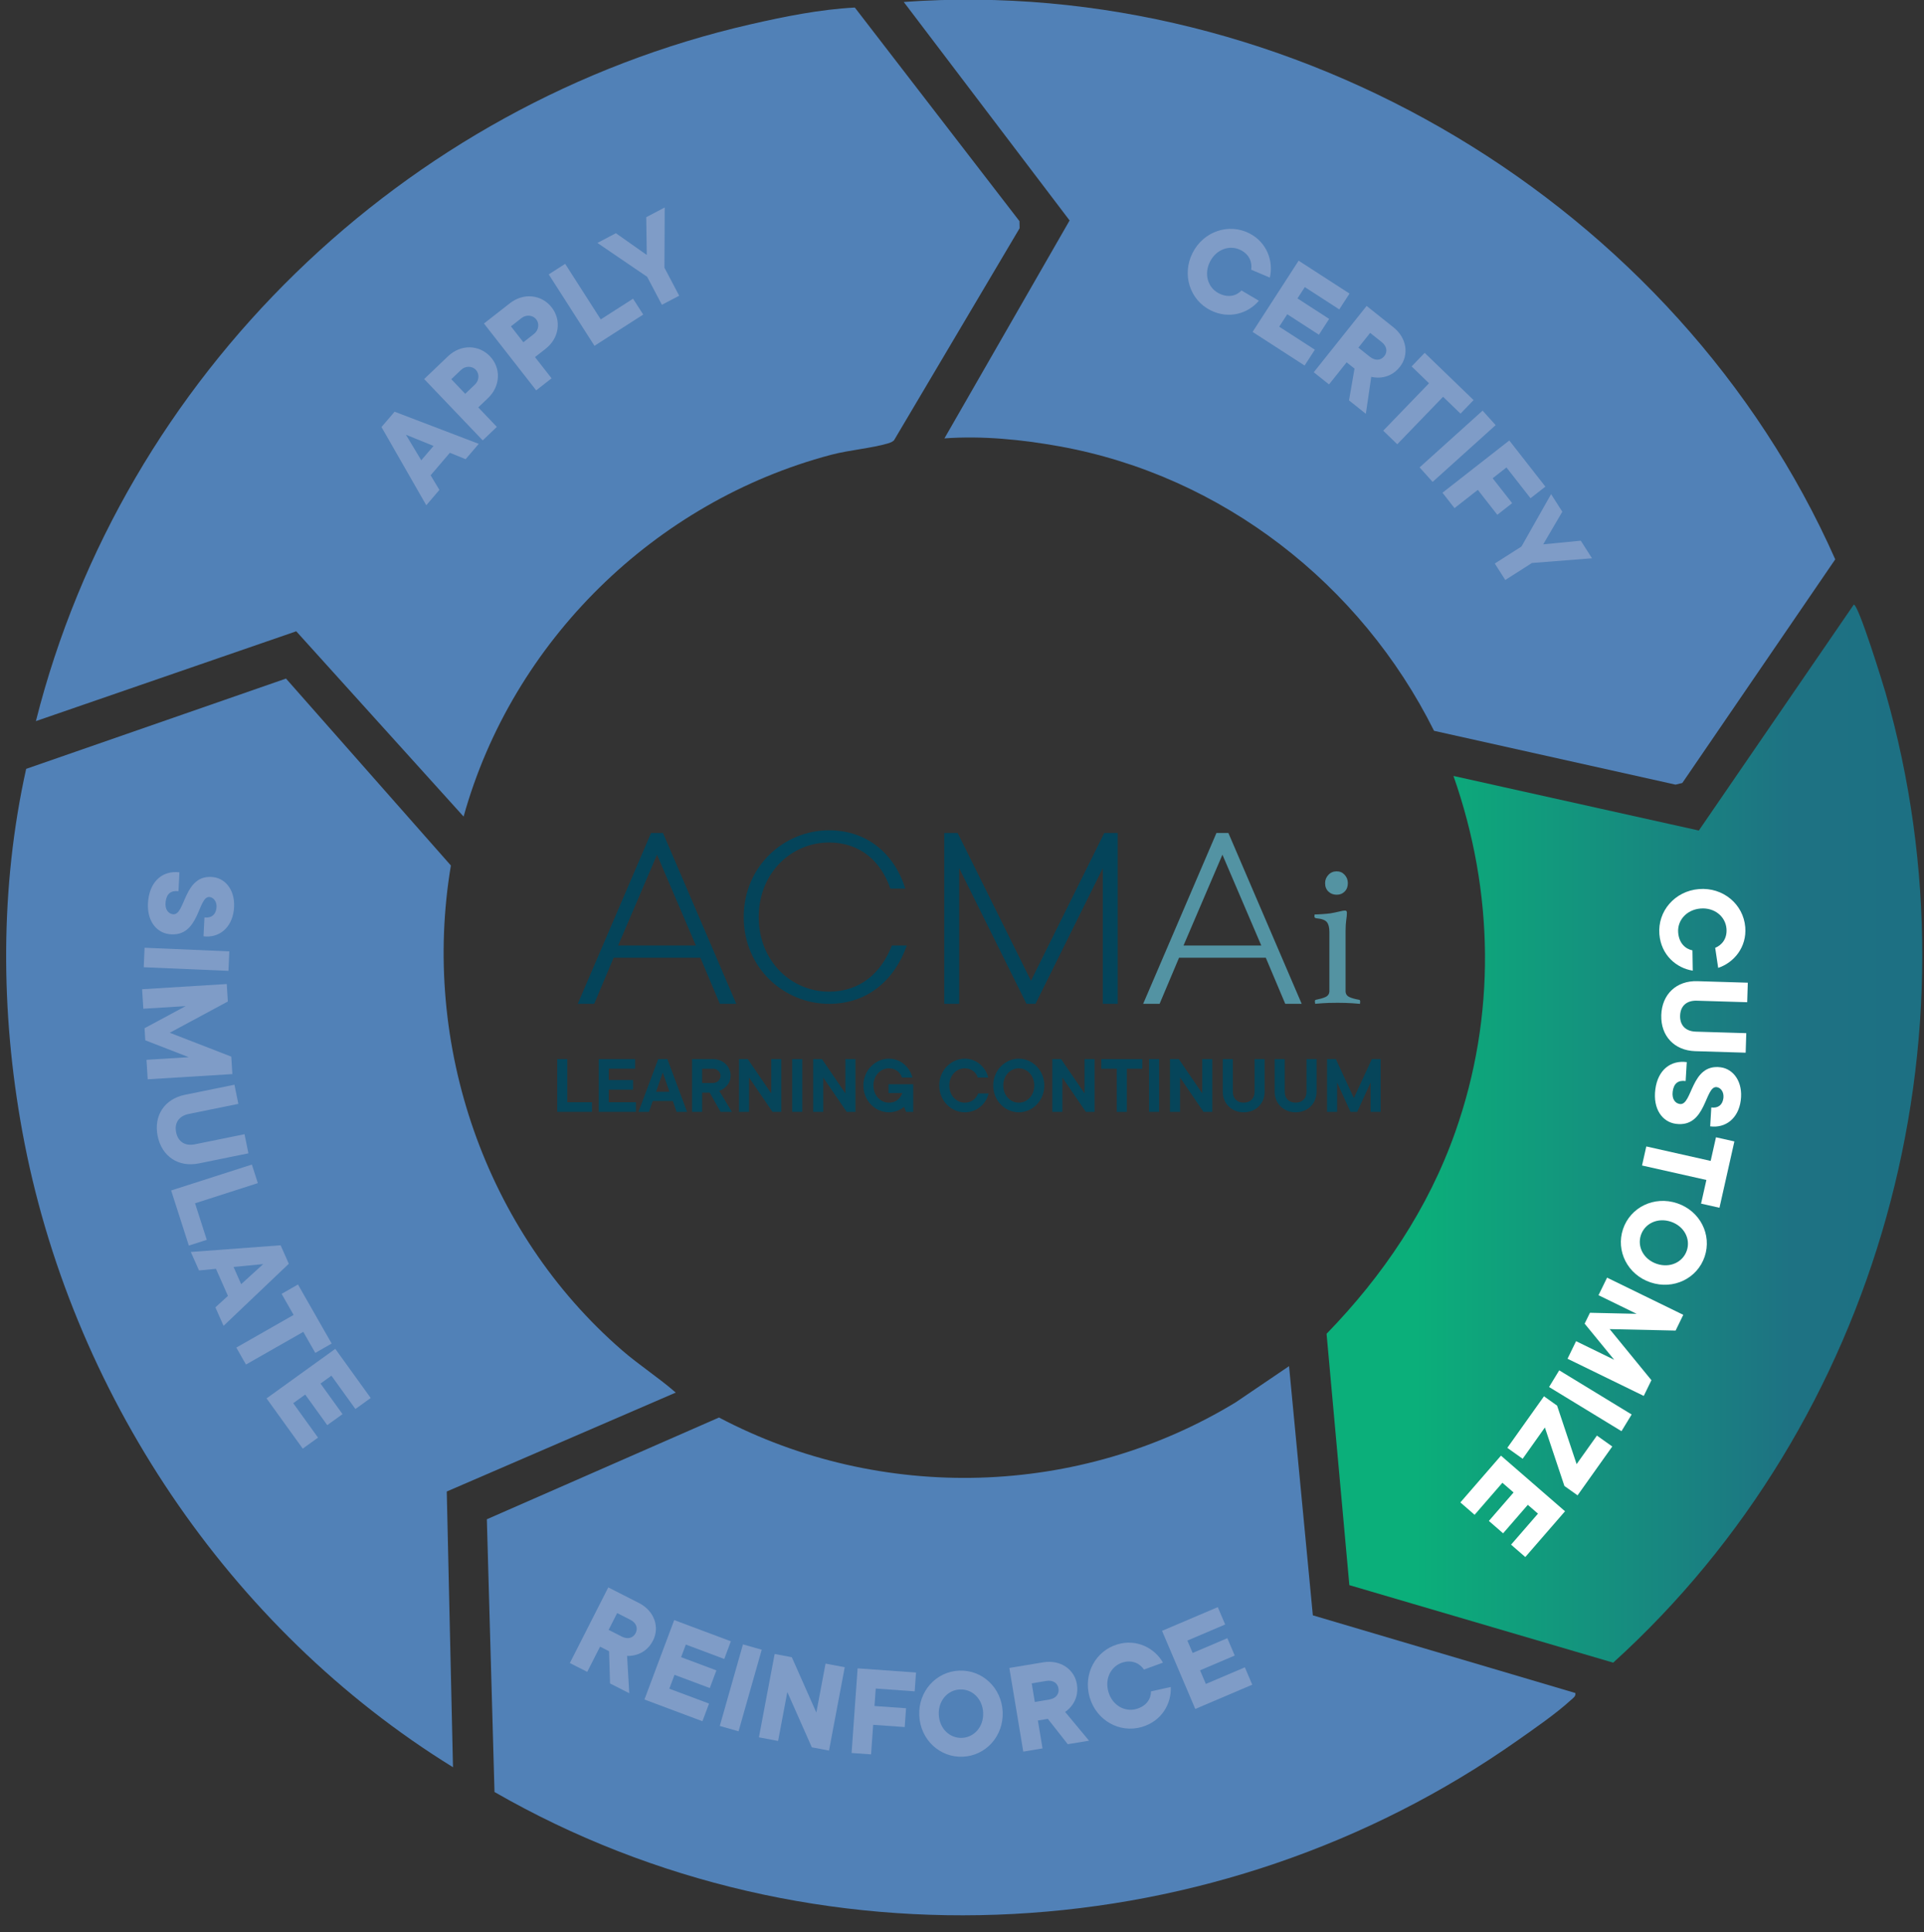
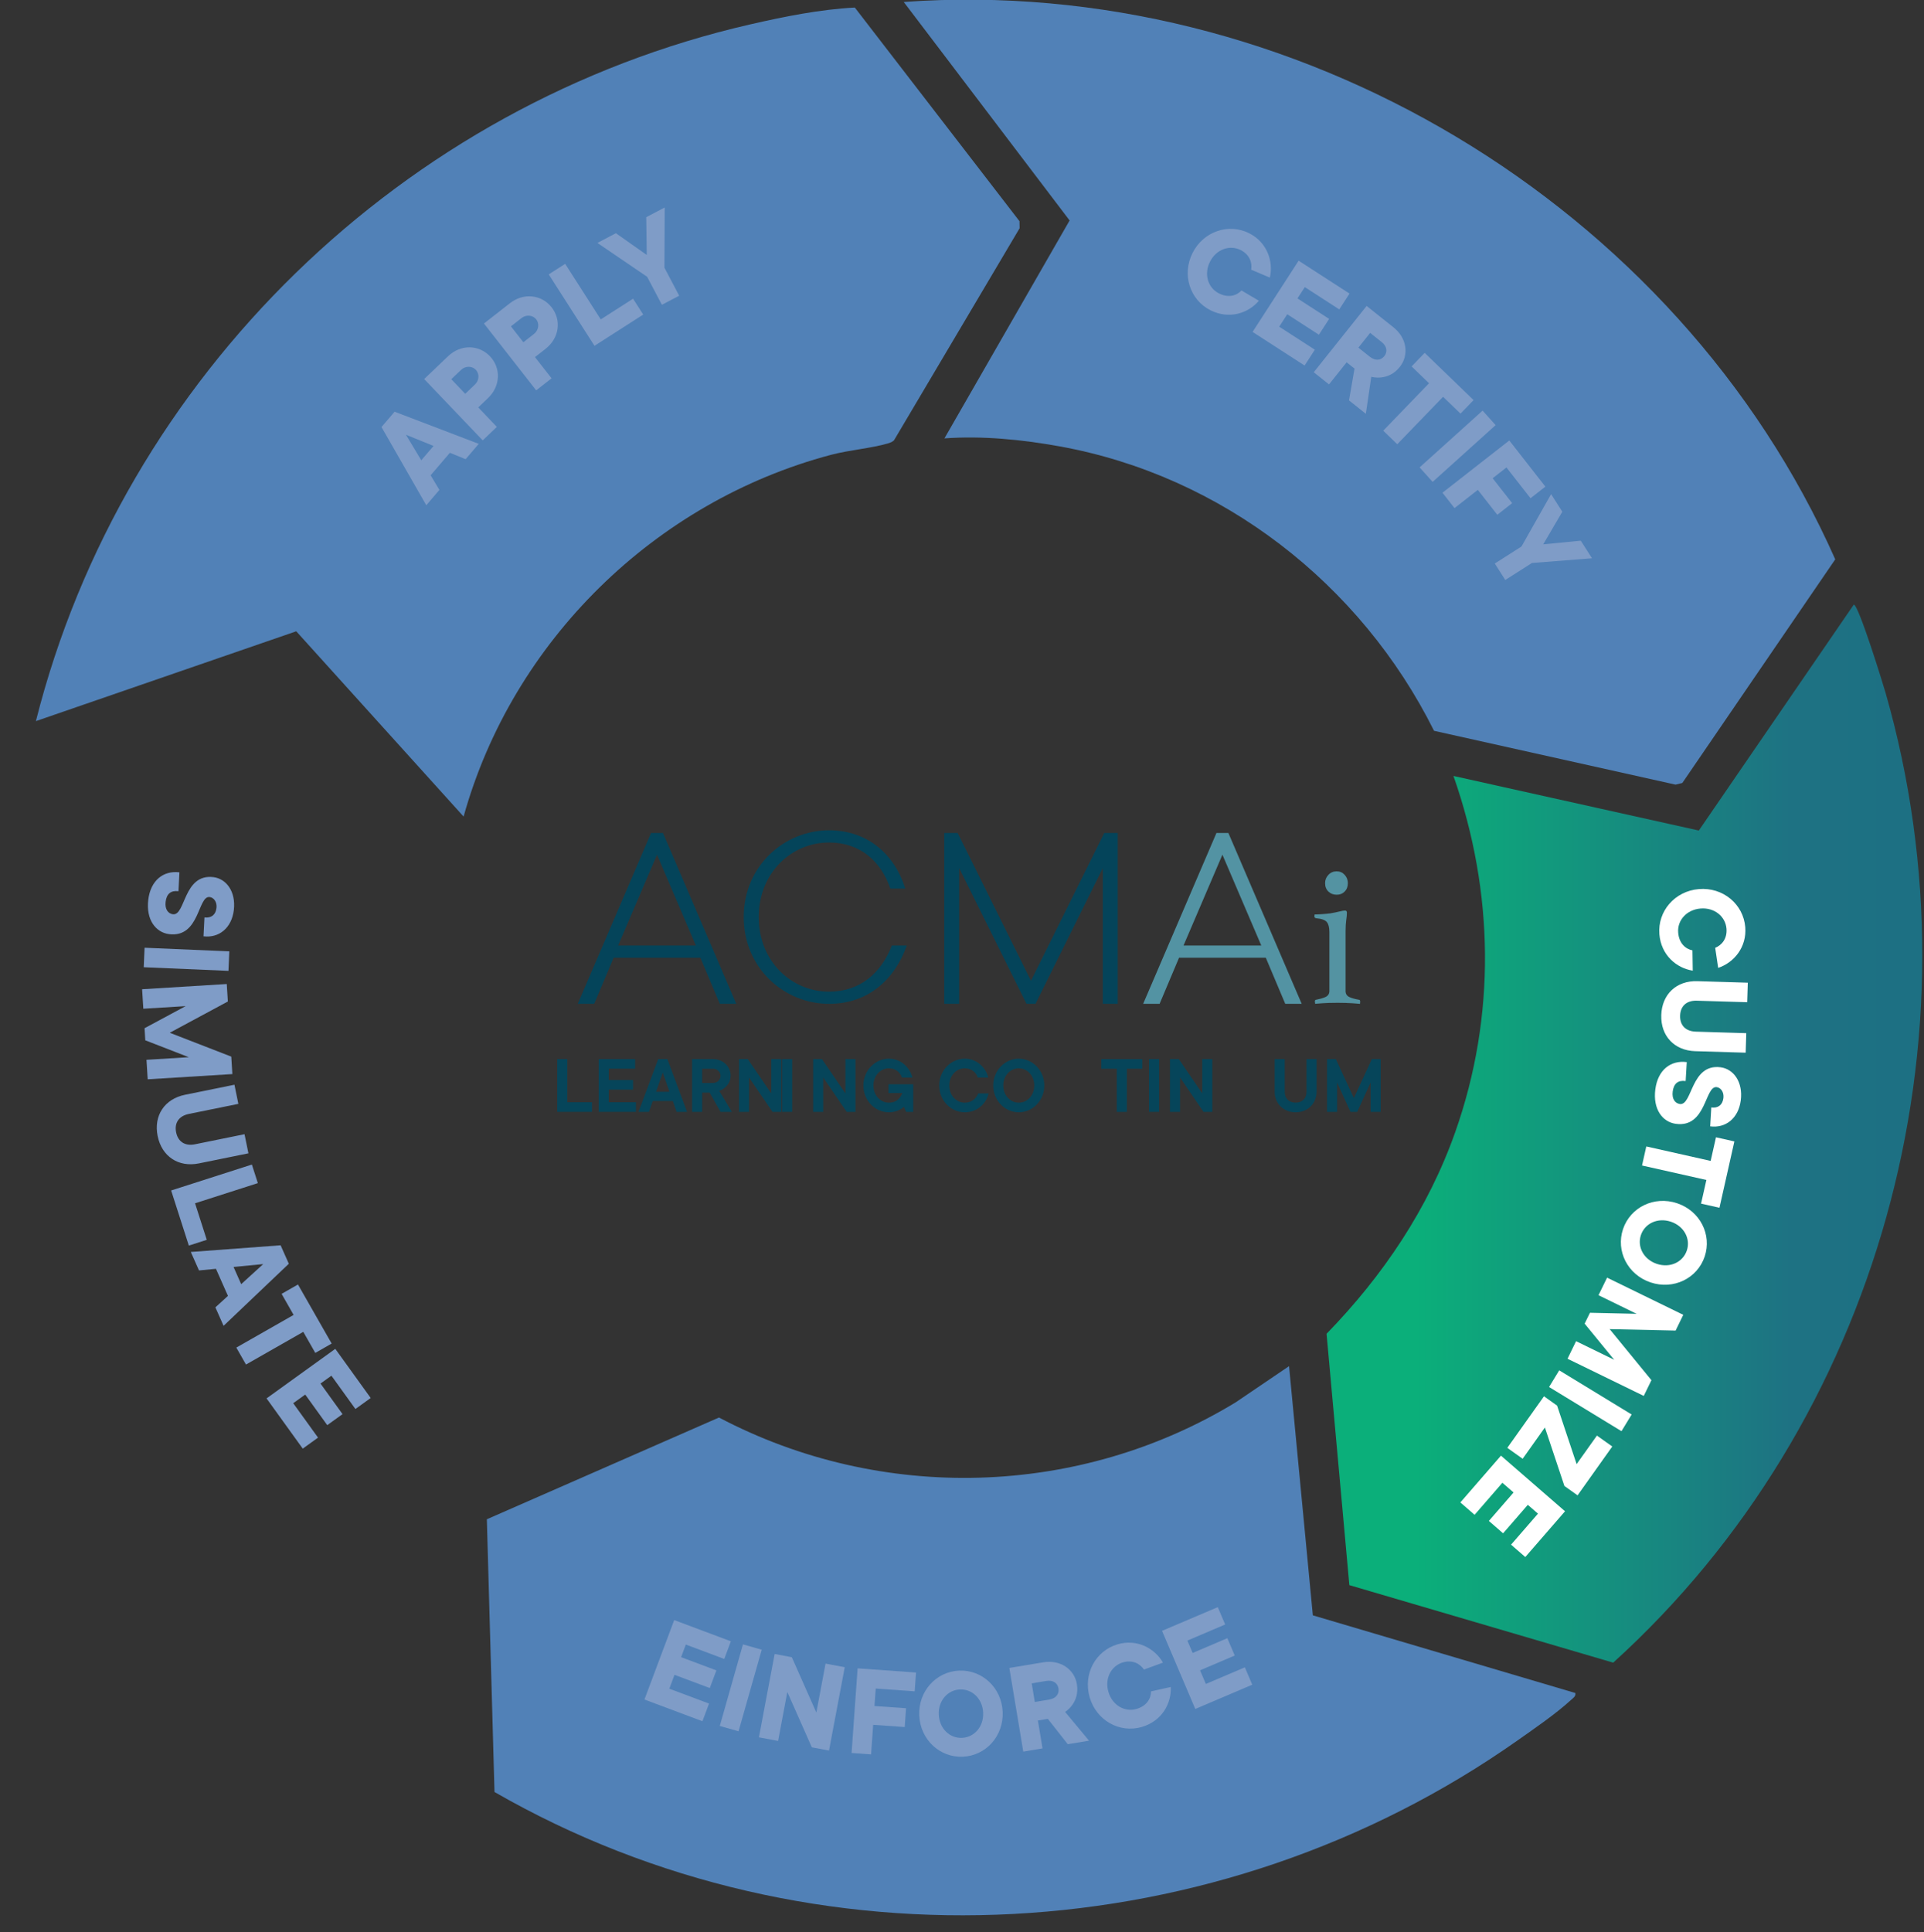
<svg xmlns="http://www.w3.org/2000/svg" id="Layer_1" data-name="Layer 1" viewBox="0 0 567.7 570">
  <rect x="0" y="0" width="567.7" height="570" fill="#333333" stroke="none" />
  <defs>
    <style>
      .cls-1 {
        fill: #04445a;
      }

      .cls-2 {
        fill: #5393a3;
      }

      .cls-3 {
        fill: #5493a2;
      }

      .cls-4 {
        fill: #7f9cc7;
      }

      .cls-5 {
        fill: #fff;
      }

      .cls-6 {
        fill: url(#New_Gradient_Swatch_1);
      }

      .cls-7 {
        fill: #5181b7;
      }

      .cls-8 {
        fill: #06455a;
      }
    </style>
    <linearGradient id="New_Gradient_Swatch_1" data-name="New Gradient Swatch 1" x1="391.42" y1="334.42" x2="567.19" y2="334.42" gradientUnits="userSpaceOnUse">
      <stop offset=".15" stop-color="#0baf7a" />
      <stop offset=".25" stop-color="#0ea57b" />
      <stop offset=".78" stop-color="#1e7283" />
      <stop offset=".97" stop-color="#1d7083" />
    </linearGradient>
  </defs>
  <path class="cls-1" d="M192.09,245.74h3.53l21.63,50.41h-4.85l-5.74-13.6h-25.6l-5.74,13.6h-4.85l21.63-50.41ZM205.33,278.95l-11.47-26.8-11.48,26.8h22.95Z" />
  <path class="cls-1" d="M267.56,278.95c-3.53,10-11.39,17.2-22.95,17.2-13.15,0-25.16-10.48-25.16-25.6s12-25.6,25.16-25.6c11.47,0,19.42,7.2,22.51,17.2h-4.41c-2.74-8-8.83-13.6-18.1-13.6-11.03,0-20.74,8.88-20.74,22s9.71,22,20.74,22c9.27,0,15.45-5.6,18.54-13.6h4.41Z" />
  <path class="cls-1" d="M278.6,245.74h3.97l21.63,43.61,21.63-43.61h3.97v50.41h-4.41v-40.01l-19.86,40.01h-2.65l-19.86-40.01v40.01h-4.41v-50.41Z" />
  <path class="cls-2" d="M358.92,245.74h3.53l21.63,50.41h-4.85l-5.74-13.6h-25.6l-5.74,13.6h-4.85l21.63-50.41ZM372.16,278.95l-11.47-26.8-11.48,26.8h22.95Z" />
  <path class="cls-3" d="M394.41,257.06c-.99,0-1.79.34-2.44,1.03-.66.7-.98,1.5-.98,2.45,0,1.04.32,1.85.97,2.48.65.63,1.45.94,2.45.94s1.72-.31,2.35-.94c.63-.63.94-1.44.94-2.48,0-.96-.31-1.76-.95-2.46-.63-.69-1.4-1.02-2.34-1.02Z" />
  <path class="cls-3" d="M392.44,295.87c.73-.02,1.48-.03,2.24-.03s1.51.01,2.24.03c.75.02,1.46.05,2.1.1.63.04,1.18.08,1.64.13.27.02.47.04.62.05,0-.04.01-.1.02-.16.02-.25.03-.43.03-.55,0-.35-.13-.44-.28-.48-1.21-.22-2.17-.48-2.85-.79-.76-.34-1.17-.95-1.17-1.75v-17.68c0-1.38.07-2.5.2-3.35.13-.81.19-1.52.19-2.1,0-.55-.24-.66-.61-.66-.32,0-.86.09-1.61.28-.79.2-1.69.38-2.68.55-.66.09-1.47.16-2.5.23-.87.06-1.58.09-2.12.09-.04.21-.07.39-.07.53,0,.27.07.52.58.6,1.57.13,2.6.51,3.1,1.13.5.62.74,1.58.74,2.94v17.43c0,.8-.42,1.4-1.2,1.75-.7.31-1.63.57-2.75.79-.2.04-.33.14-.33.47,0,.08.01.23.06.53.01.07.02.13.03.19.15-.01.35-.03.61-.05.48-.04,1.04-.09,1.67-.13.64-.04,1.35-.08,2.1-.1Z" />
  <path class="cls-7" d="M136.79,240.9l-49.38-54.66-76.82,26.5C36.28,110.87,119.04,30.65,221.38,7.19c10.04-2.3,20.59-4.43,30.85-4.96l48.58,63.02.04,2.08-37.05,62.55c-.48.49-1.07.7-1.71.9-4.86,1.47-11.53,1.97-16.93,3.41-51.91,13.78-93.97,54.96-108.37,106.72Z" />
  <path class="cls-7" d="M278.66,129.34l36.94-64.3L266.66.58c114.97-8.25,228.37,59.65,274.85,164.44l-45.12,65.97-2,.49-71.26-15.88c-21.61-43.34-62.58-75.29-110.56-83.93-11.07-1.99-22.74-3.16-33.91-2.34Z" />
-   <path class="cls-7" d="M199.38,410.84l-67.56,29.18,1.84,81.34c-66.23-40.88-113.05-110.94-127.08-187.57C.14,298.6-.05,261.76,7.72,226.83l76.67-26.64,48.65,55.15c-8.86,52.84,10.12,107.95,50.45,142.97,5.09,4.43,10.82,8.08,15.89,12.52Z" />
  <path class="cls-6" d="M398.14,467.62l-6.72-74.13c16.66-17.15,29.97-36.86,37.97-59.52,12.09-34.22,11.48-70.9-.53-105.05l72.4,16.1,45.72-66.65c1.39-.05,8.64,23.44,9.39,26.06,29.27,102.09-1.96,215.05-80.38,286.08l-77.85-22.87Z" />
  <path class="cls-7" d="M380.35,403.03l7.02,73.52,77.46,22.92c.17,1.02-.68,1.48-1.32,2.07-4.41,4.05-10.76,8.41-15.73,11.91-88.29,62.18-207.83,69.28-301.87,15.22l-2.26-80.46,68.5-30.02c47.86,25.21,106.31,23.62,152.5-4.51l15.69-10.64Z" />
  <g>
    <path class="cls-8" d="M164.42,312.45h2.97v12.73h7.29v2.84h-10.26v-15.57Z" />
    <path class="cls-8" d="M176.66,312.45h10.75v2.84h-7.79v3.34h7.17v2.84h-7.17v3.71h8.03v2.84h-11v-15.57Z" />
    <path class="cls-8" d="M194.2,312.45h2.72l5.81,15.57h-3.09l-1.11-3.21h-5.93l-1.11,3.21h-3.09l5.81-15.57ZM197.54,322.09l-1.98-5.68-1.98,5.68h3.95Z" />
    <path class="cls-8" d="M204.21,312.45h6.18c2.97,0,5.19,2.22,5.19,4.82,0,1.75-.82,2.87-1.68,3.58-.49.42-1.04.77-1.66.99l3.71,6.18h-3.34l-3.21-5.68h-2.22v5.68h-2.97v-15.57ZM210.39,319.5c1.26,0,2.22-.99,2.22-2.1s-.96-2.1-2.22-2.1h-3.21v4.2h3.21Z" />
    <path class="cls-8" d="M218.05,312.45h2.6l6.92,10.13v-10.13h2.97v15.57h-2.6l-6.92-10.13v10.13h-2.97v-15.57Z" />
-     <path class="cls-8" d="M233.75,312.45h2.97v15.57h-2.97v-15.57Z" />
+     <path class="cls-8" d="M233.75,312.45v15.57h-2.97v-15.57Z" />
    <path class="cls-8" d="M239.93,312.45h2.6l6.92,10.13v-10.13h2.97v15.57h-2.6l-6.92-10.13v10.13h-2.97v-15.57Z" />
    <path class="cls-8" d="M266.74,326.54c-.37.32-.77.59-1.21.82-.77.4-1.85.79-3.24.79-4.08,0-7.54-3.46-7.54-7.91s3.46-7.91,7.54-7.91c3.56,0,6.2,2.6,6.92,5.56h-3.09c-.4-1.36-1.73-2.72-3.83-2.72-2.47,0-4.57,2.1-4.57,5.07s2.1,5.07,4.57,5.07c1.56,0,2.55-.69,3.14-1.41.35-.42.62-.91.82-1.43h-4.08v-2.6h7.29v8.16h-2.1l-.62-1.48Z" />
    <path class="cls-8" d="M291.71,322.59c-.72,2.97-3.36,5.56-7.04,5.56-4.08,0-7.54-3.46-7.54-7.91s3.46-7.91,7.54-7.91c3.56,0,6.2,2.6,6.92,5.56h-3.09c-.4-1.36-1.73-2.72-3.83-2.72-2.47,0-4.57,2.1-4.57,5.07s2.1,5.07,4.57,5.07c2.13,0,3.44-1.36,3.95-2.72h3.09Z" />
    <path class="cls-8" d="M308.14,320.24c0,4.45-3.46,7.91-7.54,7.91s-7.54-3.46-7.54-7.91,3.46-7.91,7.54-7.91,7.54,3.46,7.54,7.91ZM296.03,320.24c0,2.97,2.1,5.07,4.57,5.07s4.57-2.1,4.57-5.07-2.1-5.07-4.57-5.07-4.57,2.1-4.57,5.07Z" />
-     <path class="cls-8" d="M310.49,312.45h2.6l6.92,10.13v-10.13h2.97v15.57h-2.59l-6.92-10.13v10.13h-2.97v-15.57Z" />
    <path class="cls-8" d="M329.52,315.3h-4.57v-2.84h12.11v2.84h-4.57v12.73h-2.97v-12.73Z" />
    <path class="cls-8" d="M339.04,312.45h2.97v15.57h-2.97v-15.57Z" />
    <path class="cls-8" d="M345.22,312.45h2.6l6.92,10.13v-10.13h2.97v15.57h-2.6l-6.92-10.13v10.13h-2.97v-15.57Z" />
-     <path class="cls-8" d="M360.79,312.45h2.97v9.64c0,1.98,1.24,3.21,3.21,3.21s3.21-1.24,3.21-3.21v-9.64h2.97v9.64c0,3.46-2.6,6.06-6.18,6.06s-6.18-2.6-6.18-6.06v-9.64Z" />
    <path class="cls-8" d="M376.11,312.45h2.97v9.64c0,1.98,1.24,3.21,3.21,3.21s3.21-1.24,3.21-3.21v-9.64h2.97v9.64c0,3.46-2.6,6.06-6.18,6.06s-6.18-2.6-6.18-6.06v-9.64Z" />
    <path class="cls-8" d="M391.56,312.45h2.6l5.31,11.49,5.31-11.49h2.6v15.57h-2.97v-8.65l-3.95,8.65h-1.98l-3.95-8.65v8.65h-2.97v-15.57Z" />
  </g>
  <path class="cls-4" d="M112.56,125.99l3.87-4.53,24.83,9.48-3.87,4.53-4.65-1.89-5.68,6.64,2.59,4.31-3.87,4.53-13.21-23.06ZM127.92,131.56l-8.15-3.31,4.53,7.54,3.62-4.23Z" />
  <path class="cls-4" d="M125.16,111.82l7.04-6.72c3.74-3.57,9.07-3.44,12.36,0,3.29,3.45,3.17,8.78-.57,12.35l-2.87,2.74,5.48,5.75-4.17,3.98-17.28-18.1ZM140.15,113.44c1.29-1.23,1.34-3.2.24-4.35-1.1-1.15-3.06-1.2-4.36.04l-2.87,2.74,4.11,4.31,2.87-2.74Z" />
  <path class="cls-4" d="M142.8,95.44l7.67-5.99c4.07-3.18,9.37-2.53,12.3,1.22,2.94,3.76,2.29,9.05-1.78,12.23l-3.13,2.45,4.89,6.26-4.54,3.55-15.41-19.72ZM157.56,98.52c1.41-1.1,1.65-3.05.67-4.3-.98-1.25-2.93-1.49-4.34-.39l-3.13,2.45,3.67,4.69,3.13-2.45Z" />
  <path class="cls-4" d="M161.91,80.95l4.85-3.11,10.5,16.39,9.53-6.11,3,4.68-14.38,9.22-13.5-21.07Z" />
  <path class="cls-4" d="M190.96,81.67l-14.69-10,5.45-2.87,9.12,6.42-.16-11.14,5.45-2.87-.08,17.77,4.35,8.26-5.1,2.68-4.35-8.26Z" />
  <path class="cls-4" d="M371.45,88.73c-3.18,3.74-8.82,5.56-14.31,2.79-6.06-3.06-8.48-10.52-5.26-16.9,3.22-6.38,10.66-8.86,16.72-5.8,5.28,2.67,7.2,8.31,6.08,13.08l-5.5-2.33c.33-2.06-.43-4.44-3.09-5.79-3.23-1.63-7.21-.26-9.07,3.43-1.86,3.69-.6,7.71,2.63,9.34,2.84,1.43,5.22.68,6.67-.86l5.14,3.04Z" />
  <path class="cls-4" d="M383.18,76.91l15.01,9.7-3.02,4.67-10.17-6.58-2.16,3.34,9.34,6.04-3.02,4.67-9.34-6.04-2.37,3.67,10.51,6.79-3.02,4.67-15.35-9.92,13.59-21.02Z" />
  <path class="cls-4" d="M403.24,90.26l7.92,6.31c4.07,3.24,4.58,8.27,1.88,11.66-3.46,4.4-8.4,2.95-8.43,2.93l-1.6,10.92-4.97-3.96,1.63-9.37-2.33-1.86-5.2,6.52-4.5-3.59,15.6-19.57ZM404.23,105.27c1.58,1.26,3.23,1.05,4.22-.19.99-1.24.83-2.89-.75-4.15l-3.42-2.72-3.47,4.35,3.42,2.72Z" />
  <path class="cls-4" d="M421.65,113.07l-5.14-4.97,3.86-4,14.43,13.93-3.86,4-5.14-4.97-13.52,14-4.14-4,13.52-14Z" />
  <path class="cls-4" d="M437.46,121.14l3.85,4.28-18.59,16.75-3.85-4.28,18.59-16.75Z" />
  <path class="cls-4" d="M445.34,129.95l10.64,13.61-4.38,3.43-7.1-9.08-4.07,3.18,5.75,7.35-4.38,3.43-5.75-7.35-6.88,5.38-3.55-4.54,19.71-15.41Z" />
  <path class="cls-4" d="M448.92,161.25l8.75-15.47,3.31,5.19-5.64,9.62,11.09-1.08,3.31,5.19-17.72,1.39-7.87,5.02-3.09-4.86,7.87-5.02Z" />
  <path class="cls-5" d="M499.46,286.36c-4.84-.76-9.34-4.62-9.84-10.76-.55-6.77,4.54-12.72,11.67-13.31,7.13-.58,13.12,4.47,13.67,11.24.48,5.9-3.33,10.47-7.99,12.01l-.88-5.91c1.93-.79,3.57-2.68,3.33-5.65-.29-3.6-3.54-6.29-7.66-5.95-4.12.34-6.89,3.51-6.59,7.11.26,3.17,2.15,4.81,4.21,5.24l.09,5.97Z" />
  <path class="cls-5" d="M515.71,289.91l-.18,5.76-14.89-.45c-3.02-.09-4.82,1.6-4.9,4.42-.09,2.82,1.61,4.62,4.63,4.71l14.89.45-.18,5.76-14.89-.45c-6.15-.19-10.2-4.48-10.01-10.64.19-6.15,4.48-10.2,10.64-10.01l14.89.45Z" />
  <path class="cls-5" d="M497.36,318.92c-2.24-.3-3.5.74-3.81,3.1-.29,2.21.74,3.5,2.12,3.68,3.74.49,3.18-12,12.04-10.83,3.74.49,6.65,4.28,5.92,9.79-.7,5.32-4.49,8.22-9.02,7.63l.33-5.57c2.01.26,3.3-.73,3.57-2.74.23-1.77-.75-3.1-1.97-3.26-3.54-.47-2.99,12.03-12.04,10.83-3.94-.52-6.85-4.31-6.07-10.21.75-5.71,4.54-8.62,9.27-8l-.33,5.57Z" />
  <path class="cls-5" d="M504.75,342.5l1.57-6.98,5.43,1.22-4.4,19.57-5.43-1.22,1.57-6.98-18.99-4.27,1.26-5.62,18.99,4.27Z" />
  <path class="cls-5" d="M494.86,354.98c6.78,2.27,10.29,9.28,8.13,15.72s-9.19,9.9-15.97,7.63c-6.78-2.27-10.29-9.28-8.13-15.72,2.16-6.44,9.19-9.9,15.97-7.63ZM488.86,372.86c3.92,1.31,7.71-.51,8.86-3.94,1.15-3.43-.78-7.17-4.69-8.49-3.92-1.31-7.71.51-8.86,3.94-1.15,3.43.78,7.17,4.69,8.49Z" />
  <path class="cls-5" d="M496.67,387.9l-2.26,4.64-19.46-.43,12.32,15.07-2.26,4.64-22.49-10.97,2.52-5.18,11.25,5.49-8.72-10.66,1.57-3.21,13.77.31-11.25-5.49,2.53-5.18,22.49,10.97Z" />
  <path class="cls-5" d="M481.44,417.3l-3,4.92-21.37-13.03,3-4.92,21.37,13.03Z" />
  <path class="cls-5" d="M459.44,414.68l5.76,17.26,5.99-8.42,4.53,3.22-10.24,14.41-3.88-2.76-5.76-17.26-6.56,9.23-4.53-3.22,10.82-15.21,3.88,2.76Z" />
  <path class="cls-5" d="M461.78,445.85l-11.72,13.5-4.2-3.65,7.94-9.15-3-2.6-7.29,8.4-4.2-3.65,7.29-8.4-3.3-2.86-8.2,9.45-4.2-3.65,11.98-13.8,18.9,16.41Z" />
-   <path class="cls-4" d="M179.48,468.31l9.03,4.59c4.64,2.36,6.15,7.18,4.19,11.04-2.5,5.01-7.63,4.59-7.67,4.57l.64,11.02-5.67-2.88-.29-9.51-2.66-1.35-3.78,7.44-5.13-2.61,11.34-22.31ZM183.47,482.82c1.81.92,3.37.38,4.09-1.04.72-1.42.23-3-1.57-3.92l-3.89-1.98-2.52,4.96,3.9,1.98Z" />
  <path class="cls-4" d="M198.91,477.94l16.74,6.27-1.95,5.21-11.34-4.25-1.39,3.72,10.41,3.9-1.95,5.21-10.41-3.9-1.53,4.09,11.72,4.39-1.95,5.21-17.11-6.41,8.78-23.43Z" />
  <path class="cls-4" d="M219.22,485.12l5.54,1.57-6.84,24.07-5.54-1.57,6.84-24.07Z" />
  <path class="cls-4" d="M228.57,487.95l5.07.96,7.23,16.32,2.72-14.44,5.66,1.07-4.64,24.59-5.07-.96-7.23-16.32-2.72,14.44-5.66-1.07,4.64-24.59Z" />
  <path class="cls-4" d="M253.04,492.19l17.24,1.23-.39,5.55-11.49-.82-.37,5.15,9.31.66-.39,5.55-9.31-.66-.62,8.72-5.75-.41,1.78-24.96Z" />
  <path class="cls-4" d="M271.24,506.09c-.31-7.14,4.97-12.94,11.76-13.23,6.79-.29,12.54,5.03,12.85,12.17.31,7.14-4.97,12.94-11.76,13.23-6.79.29-12.54-5.03-12.85-12.17ZM290.09,505.28c-.18-4.13-3.24-7.02-6.85-6.86-3.61.15-6.42,3.3-6.24,7.42.18,4.13,3.24,7.02,6.85,6.86,3.61-.15,6.42-3.3,6.24-7.42Z" />
  <path class="cls-4" d="M297.83,492.07l9.99-1.66c5.13-.85,9.21,2.13,9.92,6.4.96,5.52-3.42,8.22-3.46,8.23l7.05,8.49-6.27,1.04-5.88-7.48-2.94.49,1.37,8.23-5.68.95-4.11-24.69ZM309.64,501.38c2-.33,2.94-1.7,2.68-3.26-.26-1.57-1.59-2.55-3.59-2.22l-4.31.72.91,5.49,4.31-.72Z" />
  <path class="cls-4" d="M345.45,497.68c.23,4.9-2.64,10.08-8.55,11.81-6.52,1.9-13.38-1.89-15.38-8.75-2-6.86,1.74-13.75,8.26-15.65,5.68-1.66,10.93,1.15,13.37,5.41l-5.61,2.05c-1.17-1.73-3.35-2.95-6.2-2.12-3.47,1.01-5.45,4.73-4.29,8.7,1.16,3.97,4.82,6.04,8.29,5.03,3.05-.89,4.28-3.07,4.28-5.18l5.83-1.29Z" />
  <path class="cls-4" d="M342.87,481.13l16.45-7,2.18,5.12-11.15,4.75,1.56,3.65,10.23-4.36,2.18,5.12-10.23,4.36,1.71,4.02,11.51-4.9,2.18,5.12-16.81,7.16-9.8-23.03Z" />
  <path class="cls-4" d="M52.65,262.92c-2.25-.27-3.5.78-3.78,3.14-.27,2.21.78,3.5,2.16,3.66,3.75.46,3.06-12.03,11.94-10.95,3.75.46,6.69,4.21,6.02,9.74-.65,5.32-4.41,8.27-8.94,7.72l.28-5.57c2.01.24,3.29-.76,3.54-2.77.22-1.77-.78-3.1-2.01-3.25-3.55-.43-2.87,12.06-11.94,10.95-3.94-.48-6.89-4.24-6.17-10.15.7-5.72,4.45-8.66,9.19-8.09l-.28,5.57Z" />
  <path class="cls-4" d="M67.66,280.67l-.25,5.75-25-1.07.25-5.75,25,1.07Z" />
  <path class="cls-4" d="M66.91,290.31l.32,5.15-17.14,9.22,18.15,7.04.32,5.15-24.98,1.54-.36-5.75,12.49-.77-12.84-4.98-.22-3.57,12.13-6.52-12.49.77-.36-5.75,24.98-1.54Z" />
  <path class="cls-4" d="M69.18,320.02l1.15,5.64-14.6,2.97c-2.96.6-4.32,2.66-3.76,5.43.56,2.76,2.62,4.13,5.58,3.52l14.6-2.97,1.15,5.64-14.6,2.97c-6.03,1.23-10.95-2.03-12.18-8.06-1.23-6.03,2.03-10.95,8.06-12.18l14.6-2.97Z" />
  <path class="cls-4" d="M74.32,343.56l1.76,5.48-18.53,5.95,3.46,10.78-5.29,1.7-5.22-16.26,23.83-7.65Z" />
  <path class="cls-4" d="M82.8,367.38l2.42,5.45-19.25,18.31-2.42-5.45,3.71-3.38-3.54-7.99-5,.48-2.42-5.45,26.5-1.97ZM71.16,378.85l6.5-5.92-8.75.84,2.25,5.08Z" />
  <path class="cls-4" d="M86.63,387.92l-3.54-6.21,4.83-2.76,9.94,17.42-4.83,2.76-3.54-6.21-16.91,9.64-2.85-5,16.91-9.64Z" />
  <path class="cls-4" d="M98.93,397.93l10.45,14.5-4.51,3.25-7.08-9.83-3.22,2.32,6.5,9.02-4.51,3.25-6.5-9.02-3.54,2.55,7.32,10.15-4.51,3.25-10.68-14.82,20.3-14.63Z" />
</svg>